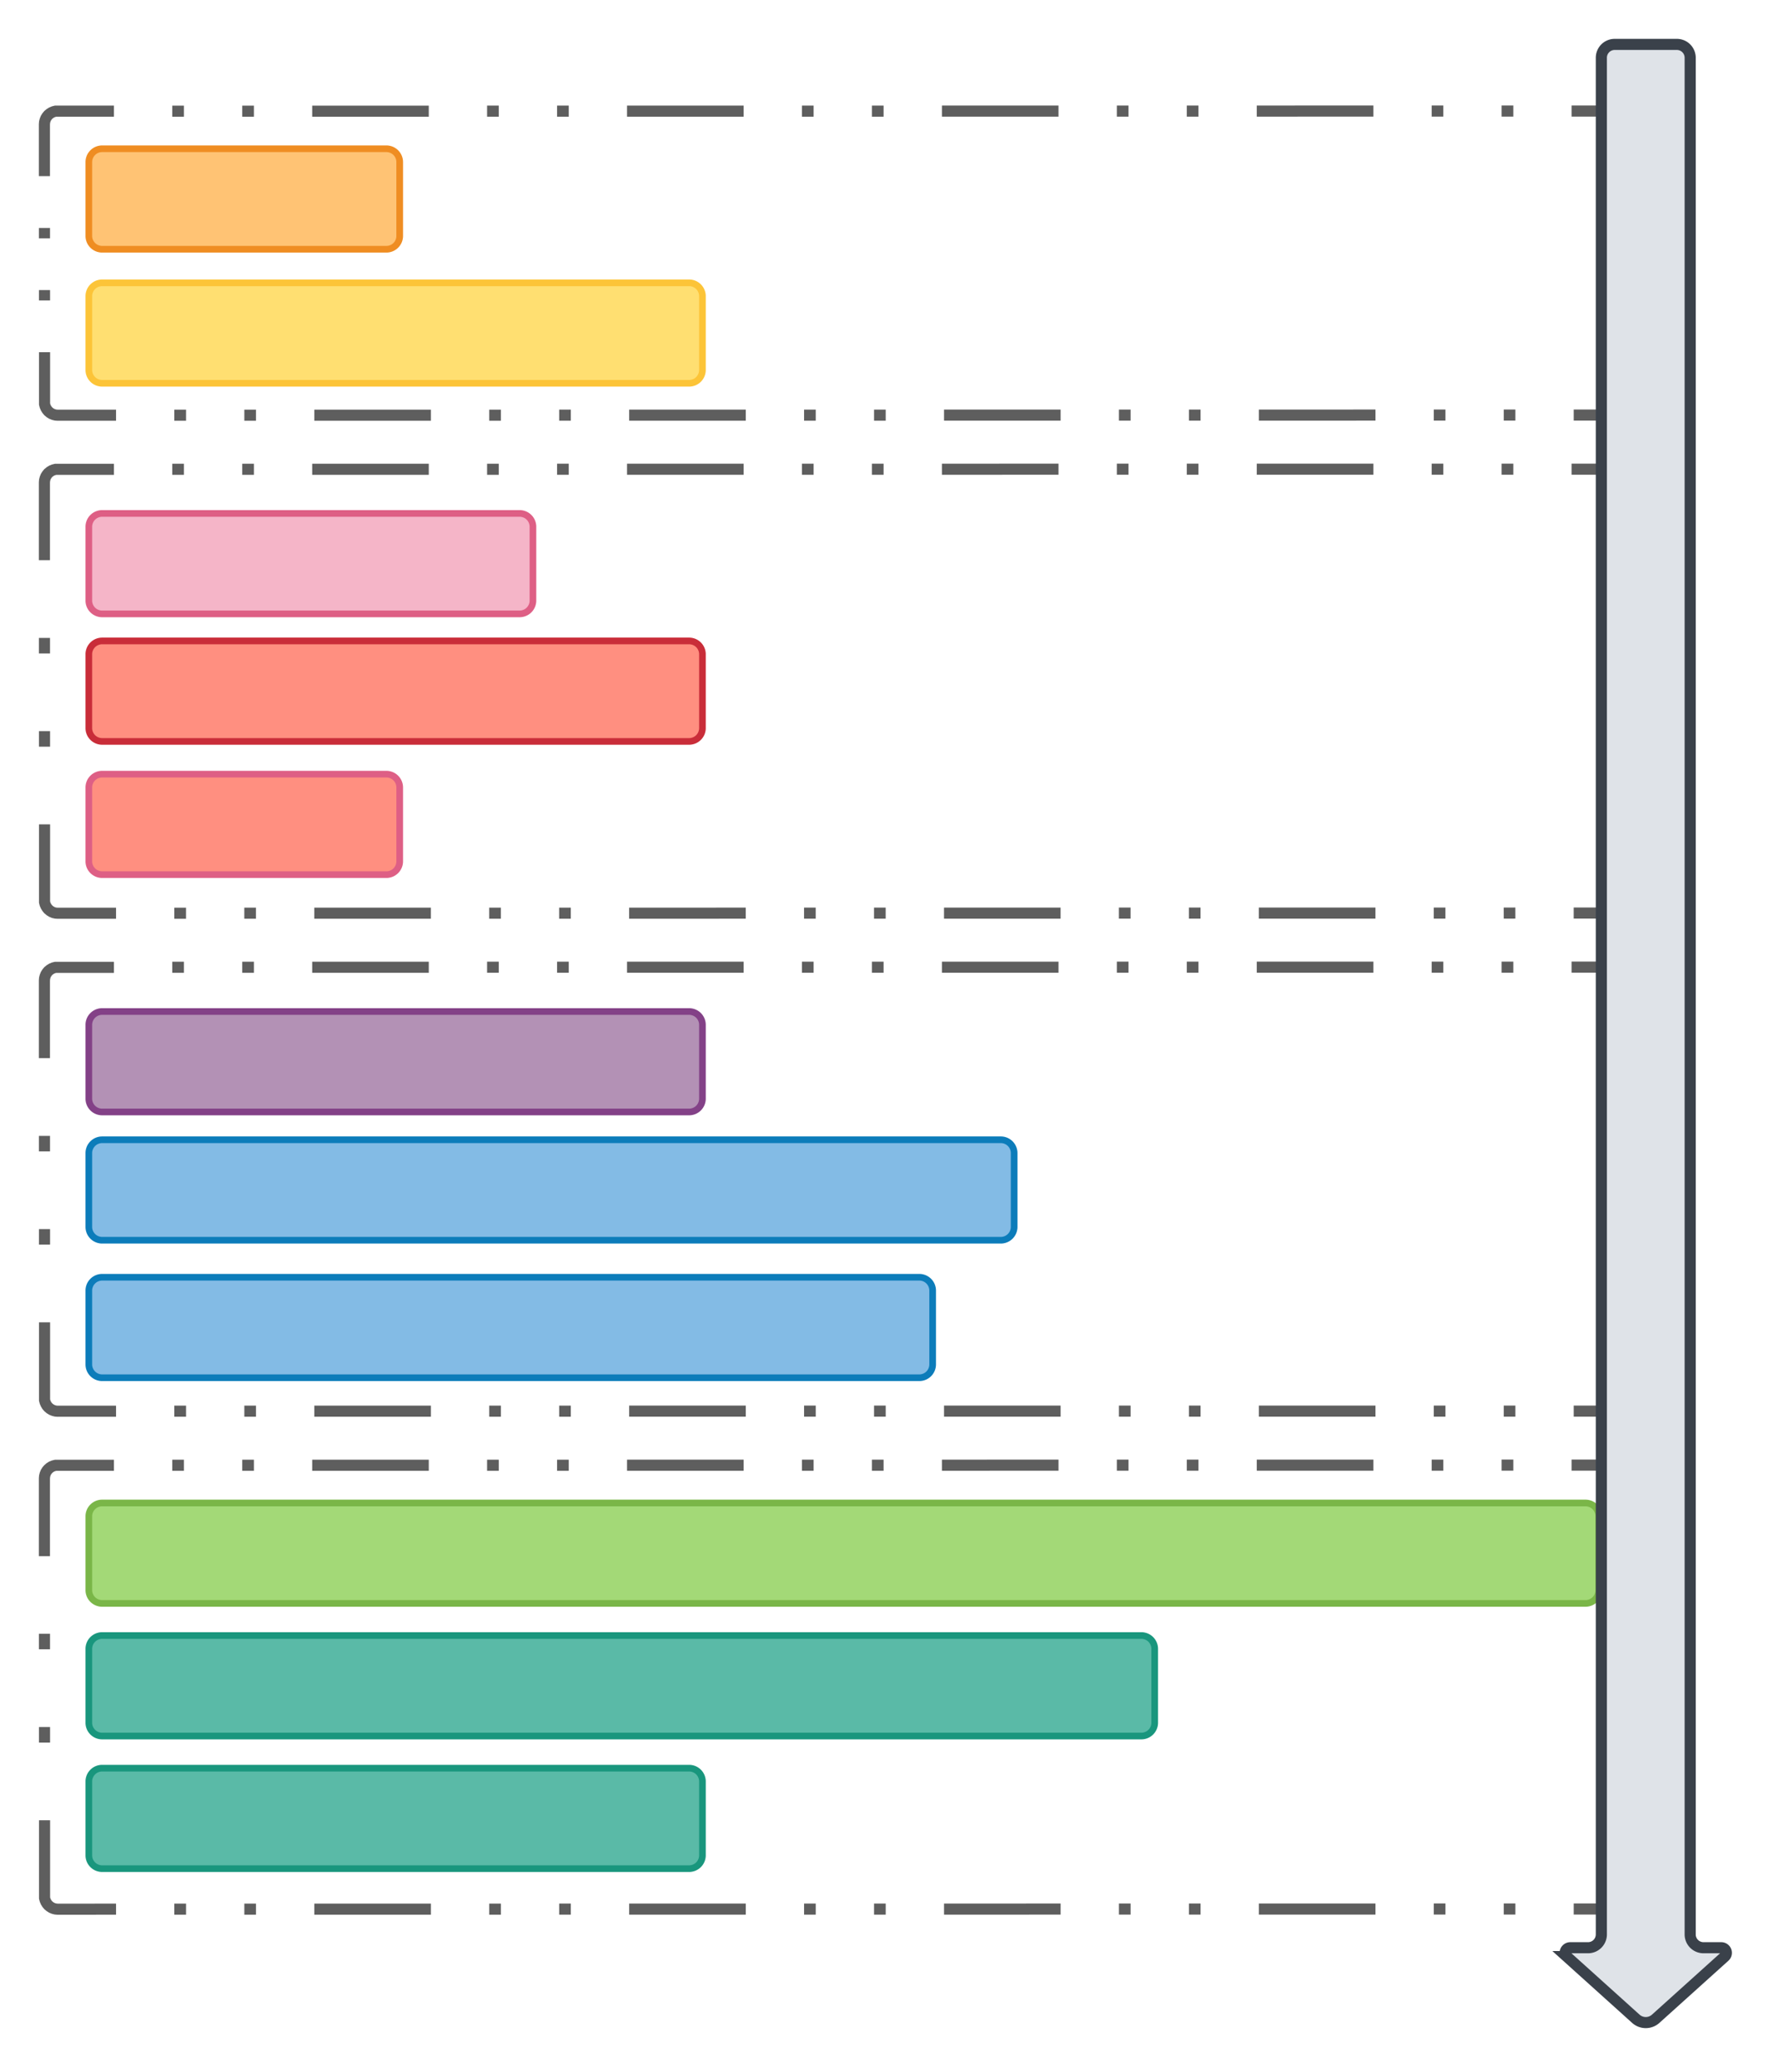
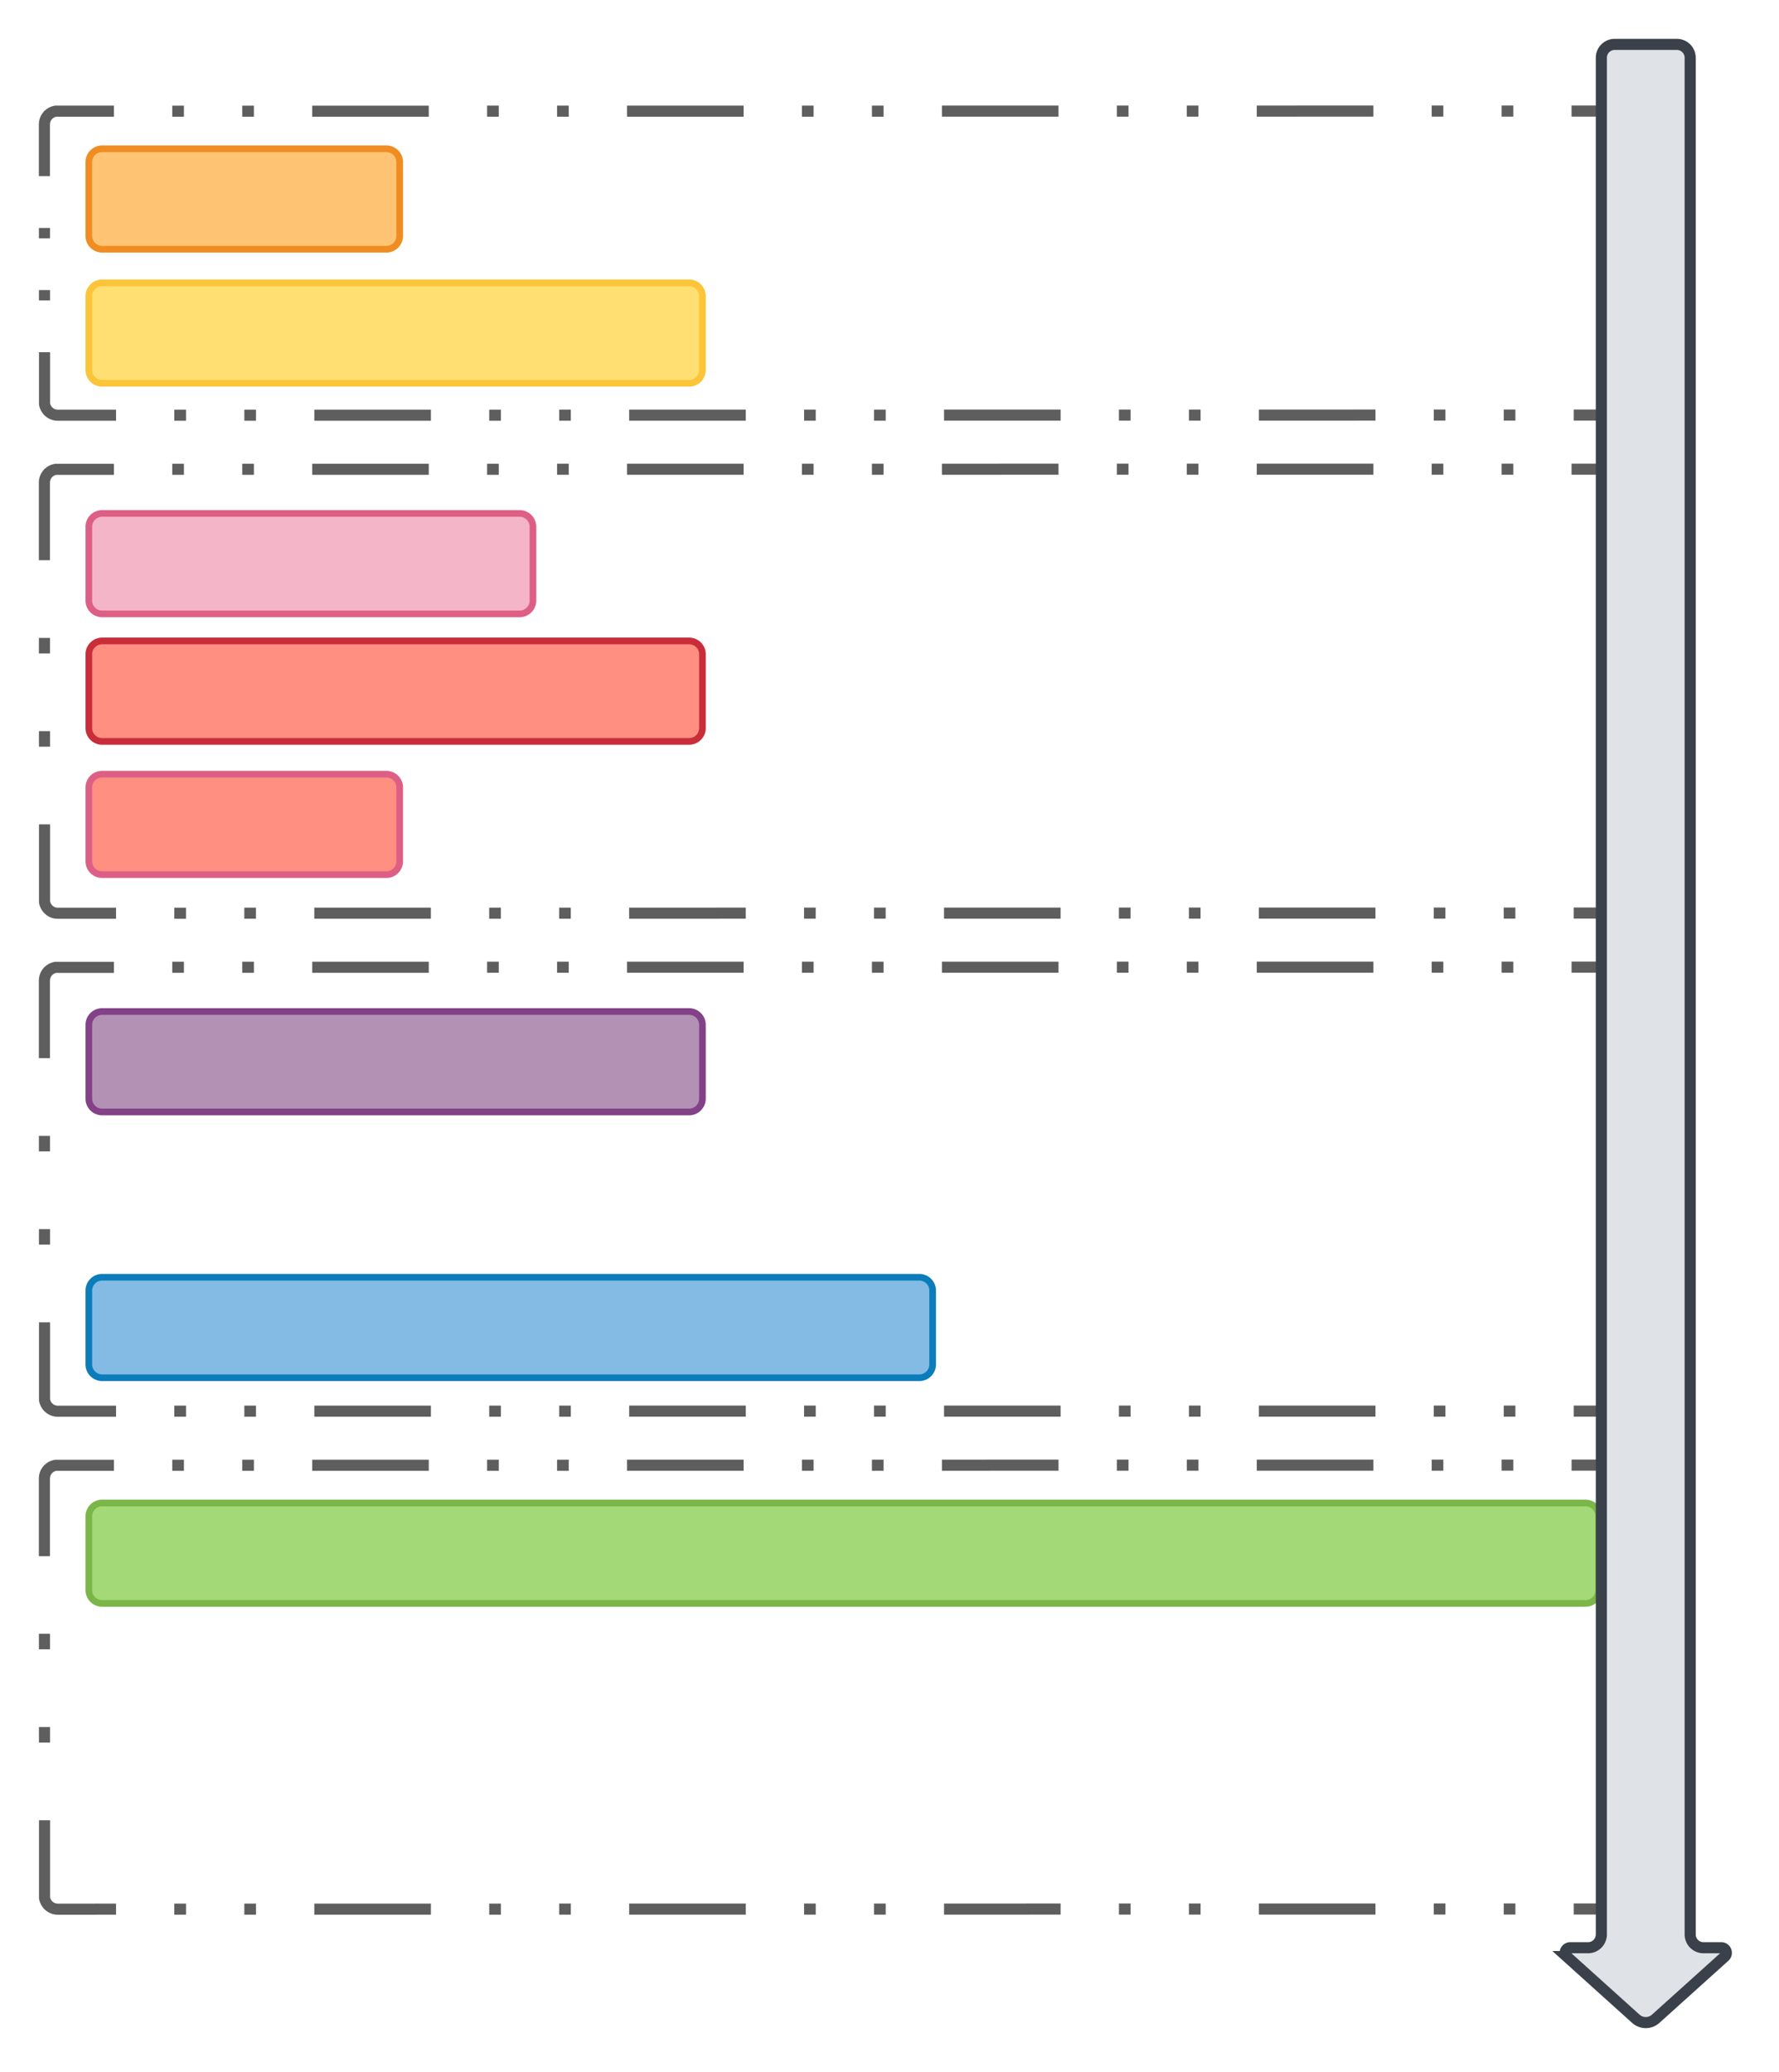
<svg xmlns="http://www.w3.org/2000/svg" xmlns:ns1="lucid" width="801.14" height="933.2">
  <g ns1:page-tab-id="kipPQ6kAh9.O">
    <path d="M20 217.28a6 6 0 0 1 6-6h708a6 6 0 0 1 6 6v188a6 6 0 0 1-6 6H26a6 6 0 0 1-6-6z" fill-opacity="0" />
    <path d="M77.58 211.35h5.25m26.25 0h5.26m26.25 0h52.5m26.26 0h5.25m26.27-.02h5.25m26.26 0h52.5m26.27 0h5.25m26.26 0h5.25m26.27 0l52.5-.02m26.27 0h5.25m26.25 0h5.25m26.26 0h52.5m26.27 0h5.25m26.25 0h5.26m26.24 0l26.26-.02.94.08.9.22.88.36.8.5.72.6.6.72.5.8.37.87.23.9v35m.02 35v7m.02 34.98v7m.02 35v34.98l-.07.94-.22.92-.35.87-.5.8-.6.73-.72.6-.8.5-.88.36-.9.2h-26.27m-26.26 0l-5.25.02m-26.25 0h-5.26m-26.25 0h-52.5m-26.26 0h-5.25m-26.27 0h-5.25m-26.26.02h-52.5m-26.27 0h-5.25m-26.26 0h-5.25m-26.27 0l-52.5.02m-26.27 0h-5.25m-26.25 0h-5.25m-26.26 0h-52.5m-26.27 0h-5.25m-26.25.02H78.5m-26.24 0H26l-.94-.07-.9-.2-.88-.37-.8-.5-.72-.6-.6-.72-.5-.8-.37-.86-.23-.92v-35m-.02-34.98v-7m-.02-34.98v-7m-.02-35V217.3l.07-.94.22-.9.35-.88.5-.8.6-.72.72-.6.8-.5.88-.36.9-.22h26.27" stroke="#5e5e5e" stroke-width="5" fill="none" />
    <path d="M20 441.56a6 6 0 0 1 6-6h708a6 6 0 0 1 6 6v188a6 6 0 0 1-6 6H26a6 6 0 0 1-6-6z" fill-opacity="0" />
    <path d="M77.58 435.63h5.25m26.25 0h5.26m26.25 0h52.5m26.26-.02h5.25m26.27 0h5.25m26.26 0h52.5m26.27 0h5.25m26.26 0h5.25m26.27 0h52.5m26.27-.02h5.25m26.25 0h5.25m26.26 0h52.5m26.27 0h5.25m26.25 0h5.26m26.24-.02H734l.94.07.9.22.88.36.8.5.72.62.6.7.5.82.37.87.23.92v35m.02 34.98v7m.02 35v6.98m.02 35v34.98l-.07.94-.22.9-.35.88-.5.8-.6.72-.72.6-.8.5-.88.37-.9.22h-26.27m-26.26 0h-5.25m-26.25 0h-5.26m-26.25 0h-52.5m-26.26 0h-5.25m-26.27 0h-5.25m-26.26 0l-52.5.02m-26.27 0h-5.25m-26.26 0h-5.25m-26.27 0h-52.5m-26.27.02h-5.25m-26.25 0h-5.25m-26.26 0h-52.5m-26.27 0h-5.25m-26.25 0H78.5m-26.24.02H26l-.94-.07-.9-.23-.88-.36-.8-.5-.72-.6-.6-.7-.5-.82-.37-.87-.23-.9v-35m-.02-34.98v-7m-.02-34.98v-7m-.02-35v-34.98l.07-.94.22-.9.35-.88.5-.8.6-.72.72-.6.8-.5.88-.37.9-.22h26.27" stroke="#5e5e5e" stroke-width="5" fill="none" />
    <path d="M20 665.84a6 6 0 0 1 6-6h708a6 6 0 0 1 6 6v188a6 6 0 0 1-6 6H26a6 6 0 0 1-6-6z" fill-opacity="0" />
    <path d="M77.58 659.9h5.25m26.25 0h5.26m26.25 0h52.5m26.26 0h5.25m26.27 0h5.25m26.26-.02h52.5m26.27 0h5.25m26.26 0h5.25m26.27 0l52.5-.02m26.27 0h5.25m26.25 0h5.25m26.26 0h52.5m26.27 0h5.25m26.25-.02h5.26m26.24 0H734l.94.07.9.23.88.36.8.48.72.6.6.73.5.8.37.88.23.92v35m.02 34.98v7m.02 34.98v7m.02 35v34.98l-.07.94-.22.9-.35.88-.5.8-.6.72-.72.6-.8.5-.88.36-.9.22h-26.27m-26.26 0h-5.25m-26.25 0h-5.26m-26.25.02h-52.5m-26.26 0h-5.25m-26.27 0h-5.25m-26.26 0l-52.5.02m-26.27 0h-5.25m-26.26 0h-5.25m-26.27 0h-52.5m-26.27 0h-5.25m-26.25.02h-5.25m-26.26 0h-52.5m-26.27 0h-5.25m-26.25 0H78.5m-26.24 0l-26.26.02-.94-.08-.9-.22-.88-.36-.8-.5-.72-.6-.6-.72-.5-.8-.37-.87-.23-.92v-35m-.02-34.98v-7m-.02-35v-7M20 700.84v-35l.07-.93.22-.92.35-.87.5-.8.6-.7.72-.62.8-.5.88-.35.9-.22h26.27" stroke="#5e5e5e" stroke-width="5" fill="none" />
    <path d="M20 56a6 6 0 0 1 6-6h708a6 6 0 0 1 6 6v125a6 6 0 0 1-6 6H26a6 6 0 0 1-6-6z" fill-opacity="0" />
    <path d="M77.58 50.07h5.25m26.25 0h5.26m26.25 0h52.5m26.26-.02h5.25m26.27 0h5.25m26.26 0h52.5m26.27 0h5.25m26.26 0h5.25m26.27-.02h52.5m26.27 0h5.25m26.25 0h5.25m26.26 0l52.5-.02m26.27 0h5.25m26.25 0h5.26m26.24 0H734l.94.07.9.22.88.35.8.5.72.6.6.72.5.8.37.88.23.9V78.4m.02 23.33v4.67m.02 23.33v4.66m.02 23.32V181l-.07.94-.22.92-.35.87-.5.8-.6.72-.72.6-.8.5-.88.36-.9.23h-26.27m-26.26 0h-5.25m-26.25 0h-5.26m-26.25 0l-52.5.02m-26.26 0h-5.25m-26.27 0h-5.25m-26.26 0h-52.5m-26.27.02h-5.25m-26.26 0h-5.25m-26.27 0h-52.5m-26.27 0h-5.25m-26.25.02h-5.25m-26.26 0h-52.5m-26.27 0h-5.25m-26.25 0H78.5m-26.24 0H26l-.94-.07-.9-.22-.88-.35-.8-.5-.72-.6-.6-.72-.5-.8-.37-.87-.23-.92v-23.32m-.02-23.32v-4.67m-.02-23.32v-4.65M20 79.32V56l.07-.94.22-.9.35-.88.5-.8.6-.72.72-.6.8-.5.88-.37.9-.23h26.27" stroke="#5e5e5e" stroke-width="5" fill="none" />
    <path d="M40 294.66a6 6 0 0 1 6-6h264.33a6 6 0 0 1 6 6v33.25a6 6 0 0 1-6 6H46a6 6 0 0 1-6-6z" stroke="#c92d39" stroke-width="3" fill="#ff8f80" />
    <path d="M40 354.66a6 6 0 0 1 6-6h128a6 6 0 0 1 6 6v33.25a6 6 0 0 1-6 6H46a6 6 0 0 1-6-6z" stroke="#de5f85" stroke-width="3" fill="#ff8f80" />
    <path d="M40 237.24a6 6 0 0 1 6-6h188a6 6 0 0 1 6 6v33.24a6 6 0 0 1-6 6H46a6 6 0 0 1-6-6z" stroke="#de5f85" stroke-width="3" fill="#f5b5c8" />
    <path d="M40 581.24a6 6 0 0 1 6-6h368a6 6 0 0 1 6 6v33.25a6 6 0 0 1-6 6H46a6 6 0 0 1-6-6z" stroke="#0c7cba" stroke-width="3" fill="#83bbe5" />
    <path d="M40 461.56a6 6 0 0 1 6-6h264.33a6 6 0 0 1 6 6v33.24a6 6 0 0 1-6 6H46a6 6 0 0 1-6-6z" stroke="#834187" stroke-width="3" fill="#b391b5" />
-     <path d="M40 519.32a6 6 0 0 1 6-6h404.7a6 6 0 0 1 6 6v33.24a6 6 0 0 1-6 6H46a6 6 0 0 1-6-6z" stroke="#0c7cba" stroke-width="3" fill="#83bbe5" />
    <path d="M40 682.9a6 6 0 0 1 6-6h668a6 6 0 0 1 6 6v33.23a6 6 0 0 1-6 6H46a6 6 0 0 1-6-6z" stroke="#7ab648" stroke-width="3" fill="#a3d977" />
-     <path d="M40 742.6a6 6 0 0 1 6-6h468a6 6 0 0 1 6 6v33.26a6 6 0 0 1-6 6H46a6 6 0 0 1-6-6zM40 802.33a6 6 0 0 1 6-6h264.33a6 6 0 0 1 6 6v33.25a6 6 0 0 1-6 6H46a6 6 0 0 1-6-6z" stroke="#19967d" stroke-width="3" fill="#5abaa7" />
    <path d="M40 73a6 6 0 0 1 6-6h128a6 6 0 0 1 6 6v33.25a6 6 0 0 1-6 6H46a6 6 0 0 1-6-6z" stroke="#ef8d22" stroke-width="3" fill="#ffc374" />
    <path d="M40 133.38a6 6 0 0 1 6-6h264.33a6 6 0 0 1 6 6v33.24a6 6 0 0 1-6 6H46a6 6 0 0 1-6-6z" stroke="#fcc438" stroke-width="3" fill="#ffdf71" />
    <path d="M755.14 20a6 6 0 0 1 6 6v845.2a6 6 0 0 0 6 6h8a2.3 2.3 0 0 1 1.54 4l-31.08 28a6.67 6.67 0 0 1-8.92 0l-31.08-28a2.3 2.3 0 0 1 1.54-4h8a6 6 0 0 0 6-6V26a6 6 0 0 1 6-6z" stroke="#3a414a" stroke-width="5" fill="#dfe3e8" />
  </g>
</svg>